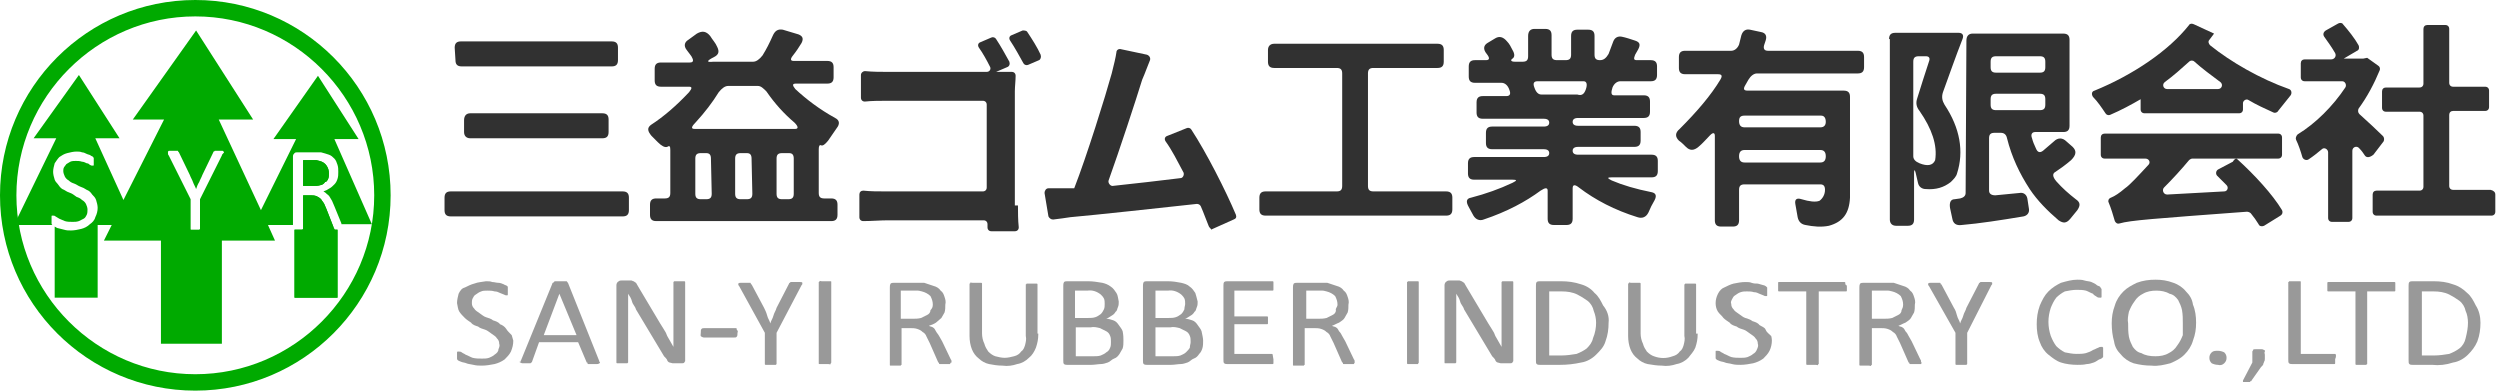
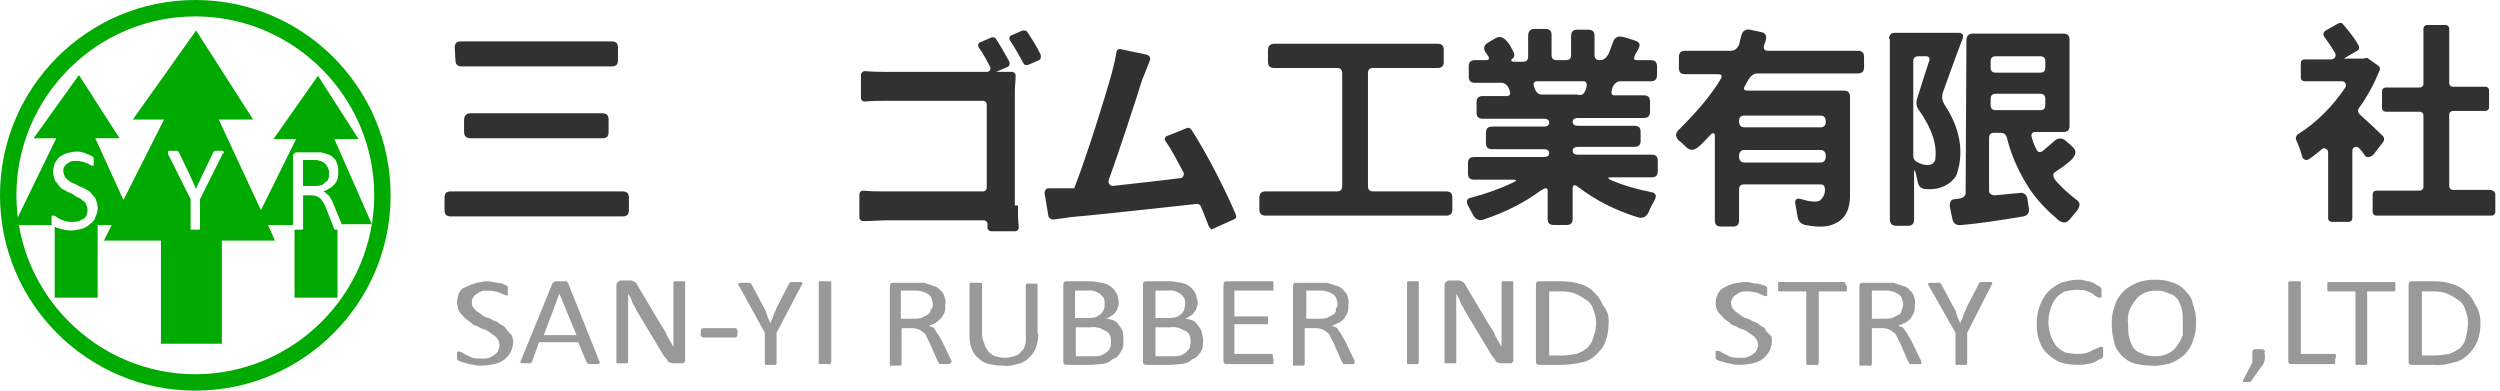
<svg xmlns="http://www.w3.org/2000/svg" version="1.1" id="圖層_1" x="0px" y="0px" viewBox="0 0 320 50" style="enable-background:new 0 0 320 50;" xml:space="preserve">
  <style type="text/css">

	.st0{fill:#999999;}

	.st1{fill:#00AA00;}

	.st2{fill:#313131;}

</style>
  <title>logo_jp</title>
  <path class="st0" d="M65.7,43.6c0,0.5-0.1,0.9-0.3,1.4c-0.2,0.4-0.5,0.7-0.8,1c-0.4,0.3-0.9,0.5-1.3,0.6c-0.5,0.1-1.1,0.2-1.6,0.2   c-0.4,0-0.7,0-1.1-0.1c-0.4-0.1-0.7-0.1-0.9-0.2s-0.5-0.1-0.7-0.2s-0.3-0.1-0.4-0.2s-0.1-0.1-0.1-0.2v-0.8c0-0.1,0.1-0.1,0.1-0.1   l0,0h0.1c0.1,0,0.3,0,0.4,0.1c0.1,0.1,0.4,0.2,0.5,0.3c0.3,0.1,0.6,0.3,0.9,0.4c0.4,0.1,0.8,0.1,1.2,0.1c0.3,0,0.6,0,0.9-0.1   c0.2-0.1,0.5-0.2,0.7-0.4c0.3-0.2,0.5-0.4,0.5-0.7c0.1-0.2,0.2-0.5,0.1-0.7c0-0.3-0.1-0.5-0.3-0.7c-0.1-0.2-0.4-0.4-0.7-0.6   s-0.5-0.4-0.8-0.5s-0.7-0.2-0.9-0.4c-0.3-0.1-0.7-0.2-0.9-0.5c-0.3-0.2-0.6-0.4-0.8-0.6c-0.3-0.3-0.5-0.5-0.7-0.8s-0.2-0.7-0.3-1.1   c0-0.4,0.1-0.8,0.2-1.2c0.2-0.4,0.4-0.7,0.8-0.8c0.4-0.2,0.8-0.4,1.2-0.5c0.5-0.2,1-0.2,1.5-0.3c0.3,0,0.6,0,0.8,0.1   c0.3,0,0.5,0.1,0.8,0.1c0.2,0,0.5,0.1,0.7,0.2c0.1,0.1,0.3,0.1,0.4,0.2l0.1,0.1v1c0,0.1,0,0.1-0.1,0.1h-0.1c-0.1,0-0.1,0-0.3-0.1   s-0.3-0.1-0.5-0.2c-0.2-0.1-0.4-0.2-0.7-0.2c-0.3-0.1-0.6-0.1-0.9-0.1c-0.3,0-0.6,0-0.8,0.1c-0.3,0.1-0.4,0.2-0.7,0.4   c-0.2,0.1-0.3,0.3-0.4,0.5c-0.1,0.2-0.1,0.4-0.1,0.6c0,0.3,0.1,0.5,0.3,0.7c0.1,0.2,0.4,0.4,0.7,0.6s0.5,0.4,0.8,0.5   s0.7,0.2,0.9,0.4c0.3,0.1,0.7,0.2,0.9,0.5c0.3,0.1,0.6,0.3,0.8,0.6c0.1,0.2,0.4,0.5,0.7,0.8L65.7,43.6z" />
  <path class="st0" d="M76.7,46.2c0,0.1,0.1,0.2,0.1,0.2c0,0.1,0,0.1-0.1,0.1c-0.1,0.1-0.2,0.1-0.3,0.1h-1.1c0,0-0.1,0-0.1-0.1   s0-0.1-0.1-0.1L74,43.8h-5l-0.9,2.5c0,0.1-0.1,0.1-0.1,0.1l0,0l-0.1,0.1h-1c-0.1,0-0.1,0-0.3-0.1s-0.1-0.1,0-0.1s0-0.1,0.1-0.2   l4-9.8c0-0.1,0-0.1,0.1-0.1L71,36h1.5c0,0,0.1,0,0.1,0.1l0.1,0.1L76.7,46.2z M71.6,37.6L71.6,37.6l-2,5.3h4.2L71.6,37.6z" />
  <path class="st0" d="M87.7,46v0.2c0,0.1-0.1,0.1-0.1,0.2c-0.1,0.1-0.2,0.1-0.3,0.1h-1.2c-0.1,0-0.3-0.1-0.4-0.1s-0.3-0.2-0.3-0.3   s-0.3-0.4-0.4-0.5l-3.6-6c-0.1-0.4-0.4-0.6-0.5-1s-0.3-0.7-0.5-1l0,0v8.8l-0.1,0.1H79c0,0-0.1,0-0.1-0.1v-9.9c0-0.2,0.1-0.4,0.3-0.5   c0.1-0.1,0.3-0.1,0.4-0.1h1.2c0.1,0,0.2,0.1,0.3,0.1l0.3,0.2c0.1,0.1,0.1,0.2,0.3,0.5l2.8,4.7c0.1,0.2,0.4,0.6,0.5,0.8   c0.2,0.3,0.3,0.5,0.4,0.8l0.4,0.7l0.4,0.7l0,0v-8.3l0.1-0.1h1.3c0,0,0.1,0,0.1,0.1L87.7,46L87.7,46z" />
  <path class="st0" d="M94.4,42.6c0,0.2,0,0.4-0.1,0.5s-0.1,0.1-0.3,0.1h-3.9c-0.1,0-0.1,0-0.3-0.1s-0.1-0.2-0.1-0.5s0-0.4,0.1-0.5   S90,42,90.2,42h4c0,0,0.1,0,0.1,0.1v0.1C94.4,42.3,94.5,42.4,94.4,42.6z" />
  <path class="st0" d="M99.4,42.6v4l-0.1,0.1H98c0,0-0.1,0-0.1-0.1v-4l-3.3-6c-0.1-0.1-0.1-0.1-0.1-0.2v-0.1c0.1-0.1,0.2-0.1,0.3-0.1   H96c0.1,0,0.1,0,0.1,0.1s0.1,0.1,0.1,0.1l0,0l1.6,3c0.1,0.2,0.3,0.6,0.4,1s0.3,0.6,0.4,1l0,0c0.1-0.4,0.3-0.6,0.4-1s0.3-0.6,0.4-1   l1.6-3.1c0-0.1,0.1-0.1,0.1-0.1l0,0l0.1-0.1h1.2c0.1,0,0.3,0,0.3,0.1v0.1c0,0.1,0,0.1-0.1,0.2L99.4,42.6z" />
  <path class="st0" d="M106.4,46.4L106.4,46.4c0,0.1-0.1,0.1-0.1,0.2s-0.1,0-0.3,0h-1.1c-0.1,0-0.1,0-0.1-0.1V36.1c0,0,0.1,0,0.1-0.1   s0.1,0,0.3,0h1.1c0.1,0,0.1,0,0.1,0.1V46.4z" />
  <path class="st0" d="M121.7,46.4L121.7,46.4c0,0.1-0.1,0.1-0.1,0.2h-1.3c-0.1,0-0.1,0-0.1-0.1s-0.1-0.1-0.1-0.1l0,0l-1.1-2.5   c-0.1-0.2-0.3-0.6-0.4-0.8c-0.1-0.3-0.3-0.5-0.5-0.6c-0.2-0.2-0.4-0.3-0.7-0.4c-0.3-0.1-0.6-0.1-0.9-0.1h-1.1v4.7c0,0-0.1,0-0.1,0.1   H114c-0.1,0-0.1,0-0.1-0.1v-9.9c0-0.2,0-0.3,0.1-0.5c0.1-0.1,0.3-0.1,0.4-0.1h3.9l1.2,0.4c0.4,0.1,0.7,0.3,0.9,0.6   c0.3,0.2,0.4,0.5,0.5,0.8s0.2,0.6,0.1,1c0,0.3,0,0.7-0.1,1l-0.4,0.7l-0.7,0.6c-0.3,0.2-0.6,0.3-0.9,0.4c0.1,0.1,0.4,0.1,0.5,0.2   c0.2,0.1,0.3,0.3,0.4,0.5s0.3,0.4,0.4,0.6l0.4,0.7l1.1,2.3c0.1,0.1,0.1,0.2,0.1,0.4L121.7,46.4z M119.4,39c0-0.4-0.1-0.7-0.3-1.1   c-0.3-0.3-0.7-0.5-1.1-0.6c-0.1,0-0.3-0.1-0.5-0.1h-2.2v3.6h1.5c0.4,0,0.7,0,1.1-0.1l0.8-0.4c0.2-0.1,0.4-0.3,0.4-0.6   C119.3,39.5,119.4,39.3,119.4,39z" />
  <path class="st0" d="M132.9,42.8c0,0.6-0.1,1.1-0.3,1.7c-0.2,0.5-0.5,1-0.9,1.3c-0.4,0.4-0.9,0.7-1.5,0.8c-0.6,0.2-1.2,0.3-1.9,0.2   c-0.6,0-1.2-0.1-1.7-0.2c-0.5-0.1-1-0.4-1.3-0.7c-0.4-0.3-0.7-0.7-0.9-1.2c-0.2-0.5-0.3-1.1-0.3-1.7v-6.7c0,0,0.1,0,0.1-0.1   s0.1,0,0.3,0h1.1c0,0,0.1,0,0.1,0.1v6.4c0,0.4,0.1,0.9,0.3,1.3c0.1,0.4,0.3,0.7,0.5,1c0.3,0.3,0.6,0.5,0.9,0.6   c0.4,0.1,0.8,0.2,1.2,0.2c0.4,0,0.8-0.1,1.2-0.2c0.4-0.1,0.7-0.3,0.9-0.6c0.3-0.2,0.4-0.5,0.5-0.8c0.1-0.4,0.2-0.8,0.1-1.2v-6.6   c0,0,0.1,0,0.1-0.1h1.3c0,0,0.1,0,0.1,0.1v6.3h0.1V42.8z" />
  <path class="st0" d="M143.8,43.6c0,0.3,0,0.7-0.1,1l-0.4,0.7c-0.2,0.3-0.4,0.5-0.7,0.6s-0.5,0.4-0.8,0.5s-0.6,0.2-0.9,0.2   c-0.3,0-0.8,0.1-1.2,0.1h-3.1c-0.1,0-0.3,0-0.4-0.1c-0.1-0.1-0.1-0.2-0.1-0.5v-9.5c0-0.2,0-0.3,0.1-0.5c0.1-0.1,0.3-0.1,0.4-0.1h2.7   c0.6,0,1.2,0.1,1.8,0.2c0.4,0.1,0.7,0.2,1.1,0.5c0.3,0.2,0.5,0.5,0.7,0.8s0.2,0.7,0.3,1.1c0,0.2,0,0.5-0.1,0.7s-0.1,0.5-0.3,0.6   c-0.1,0.2-0.3,0.4-0.5,0.5s-0.4,0.3-0.7,0.4c0.3,0,0.6,0.1,0.9,0.2c0.3,0.1,0.5,0.3,0.7,0.6s0.4,0.5,0.5,0.8   C143.8,42.9,143.8,43.3,143.8,43.6z M141.4,38.9c0-0.2,0-0.5-0.1-0.7s-0.2-0.3-0.4-0.5c-0.5-0.4-1.1-0.6-1.7-0.5h-1.6v3.5h1.7   c0.3,0,0.6,0,0.9-0.1c0.3-0.1,0.4-0.2,0.7-0.4c0.2-0.2,0.3-0.4,0.4-0.6C141.4,39.4,141.4,39.1,141.4,38.9z M142.2,43.8   c0-0.3,0-0.6-0.1-0.8c-0.1-0.3-0.3-0.5-0.5-0.6l-0.8-0.4c-0.4-0.1-0.8-0.2-1.2-0.1h-1.9v3.7h2.3c0.3,0,0.6,0,0.9-0.1   c0.2-0.1,0.5-0.2,0.7-0.4c0.2-0.1,0.4-0.3,0.5-0.6C142.2,44.3,142.2,44,142.2,43.8z" />
  <path class="st0" d="M154,43.6c0,0.3,0,0.7-0.1,1s-0.2,0.5-0.4,0.7c-0.2,0.3-0.4,0.5-0.7,0.6s-0.5,0.4-0.8,0.5s-0.6,0.2-0.9,0.2   c-0.3,0-0.8,0.1-1.2,0.1h-3.1c-0.1,0-0.3,0-0.4-0.1c-0.1-0.1-0.1-0.2-0.1-0.5v-9.5c0-0.2,0-0.3,0.1-0.5c0.1-0.1,0.3-0.1,0.4-0.1h2.7   c0.6,0,1.2,0.1,1.7,0.2c0.4,0.1,0.8,0.2,1.1,0.5c0.3,0.2,0.5,0.5,0.7,0.8c0.1,0.3,0.2,0.7,0.3,1.1c0,0.2,0,0.5-0.1,0.7   s-0.1,0.5-0.3,0.6c-0.1,0.2-0.3,0.4-0.5,0.5s-0.4,0.3-0.7,0.4c0.3,0,0.6,0.1,0.9,0.2c0.3,0.1,0.5,0.3,0.7,0.6s0.4,0.5,0.5,0.8   C153.9,42.9,154,43.3,154,43.6z M151.7,38.9c0-0.2,0-0.5-0.1-0.7s-0.2-0.3-0.4-0.5c-0.5-0.4-1.1-0.6-1.7-0.5h-1.6v3.5h1.7   c0.3,0,0.6,0,0.9-0.1c0.3-0.1,0.4-0.2,0.7-0.4c0.2-0.2,0.3-0.4,0.4-0.6C151.6,39.3,151.7,39.1,151.7,38.9z M152.4,43.8   c0-0.3,0-0.6-0.1-0.8c-0.1-0.3-0.3-0.5-0.5-0.6L151,42c-0.4-0.1-0.8-0.2-1.2-0.1h-1.9v3.7h2.3c0.3,0,0.6,0,0.9-0.1   c0.2-0.1,0.5-0.2,0.7-0.4s0.4-0.4,0.5-0.6C152.3,44.2,152.4,44,152.4,43.8z" />
  <path class="st0" d="M163,46v0.5c0,0.1-0.1,0.1-0.1,0.1l0,0h-5.8c-0.1,0-0.3,0-0.4-0.1c-0.1-0.1-0.1-0.2-0.1-0.5v-9.4   c0-0.2,0-0.4,0.1-0.5s0.3-0.1,0.4-0.1h5.8c0,0,0.1,0,0.1,0.1v1c0,0.1-0.1,0.1-0.1,0.1l0,0H158v3.3h4.2c0,0,0.1,0,0.1,0.1v0.8   c0,0.1-0.1,0.1-0.1,0.1l0,0H158v3.8h4.8c0,0,0.1,0,0.1,0.1L163,46L163,46z" />
  <path class="st0" d="M173.4,46.4L173.4,46.4c0,0.1-0.1,0.1-0.1,0.2H172c-0.1,0-0.1,0-0.1-0.1s0-0.1-0.1-0.1l-1.1-2.5   c-0.1-0.2-0.3-0.6-0.4-0.8c-0.1-0.3-0.3-0.5-0.5-0.6c-0.2-0.2-0.4-0.3-0.7-0.4c-0.3-0.1-0.6-0.1-0.9-0.1H167v4.7c0,0-0.1,0-0.1,0.1   h-1.3c-0.1,0-0.1,0-0.1-0.1v-9.9c0-0.2,0-0.3,0.1-0.5c0.1-0.1,0.3-0.1,0.4-0.1h3.9l1.2,0.4c0.4,0.1,0.7,0.3,0.9,0.6   c0.3,0.2,0.4,0.5,0.5,0.8s0.2,0.6,0.1,1c0,0.3,0,0.7-0.1,1l-0.4,0.7c-0.1,0.2-0.4,0.4-0.7,0.6c-0.3,0.1-0.6,0.3-0.9,0.4   c0.1,0.1,0.4,0.1,0.5,0.2c0.2,0.1,0.3,0.3,0.4,0.5c0.2,0.2,0.3,0.4,0.4,0.6l0.4,0.7l1.1,2.3C173.4,46.1,173.4,46.2,173.4,46.4   L173.4,46.4z M171.2,39c0-0.4-0.1-0.7-0.3-1.1c-0.3-0.3-0.7-0.5-1.1-0.6c-0.1,0-0.3-0.1-0.5-0.1h-2.1v3.6h1.5c0.4,0,0.7,0,1.1-0.1   l0.8-0.4c0.2-0.1,0.4-0.3,0.4-0.6C170.9,39.5,171.2,39.3,171.2,39z" />
  <path class="st0" d="M181.6,46.4L181.6,46.4c0,0.1-0.1,0.1-0.1,0.2h-1.3c0,0-0.1,0-0.1-0.1V36.1c0,0,0.1,0,0.1-0.1h1.3   c0,0,0.1,0,0.1,0.1V46.4z" />
  <path class="st0" d="M193.7,46v0.2c0,0.1-0.1,0.1-0.1,0.2c-0.1,0.1-0.2,0.1-0.3,0.1h-1.2c-0.1,0-0.3-0.1-0.4-0.1s-0.3-0.2-0.3-0.3   s-0.3-0.4-0.4-0.5l-3.6-6c-0.1-0.4-0.4-0.6-0.5-1s-0.3-0.7-0.5-1l0,0v8.8l-0.1,0.1H185c-0.1,0-0.1,0-0.1-0.1v-9.9   c0-0.2,0.1-0.4,0.3-0.5c0.1-0.1,0.3-0.1,0.4-0.1h1.2c0.1,0,0.2,0.1,0.3,0.1l0.3,0.2c0.1,0.1,0.1,0.2,0.3,0.5l2.8,4.7   c0.1,0.2,0.4,0.6,0.5,0.8c0.2,0.3,0.3,0.5,0.4,0.8l0.4,0.7l0.4,0.7l0,0v-8.3l0.1-0.1h1.3c0,0,0.1,0,0.1,0.1L193.7,46L193.7,46z" />
  <path class="st0" d="M205.9,41.3c0,0.8-0.1,1.6-0.4,2.4c-0.2,0.7-0.7,1.2-1.2,1.7s-1.2,0.9-1.9,1c-0.9,0.2-1.8,0.3-2.7,0.3h-2.6   c-0.1,0-0.3,0-0.4-0.1c-0.1-0.1-0.1-0.2-0.1-0.5v-9.5c0-0.2,0-0.4,0.1-0.5s0.3-0.1,0.4-0.1h2.7c0.9,0,1.7,0.1,2.6,0.4   c0.7,0.2,1.3,0.6,1.7,1.1c0.5,0.4,0.8,1,1.1,1.6C205.7,39.7,206,40.5,205.9,41.3z M204.3,41.3c0-0.5-0.1-1-0.3-1.5   c-0.1-0.5-0.4-1-0.8-1.3c-0.4-0.3-0.9-0.6-1.3-0.8c-0.6-0.3-1.3-0.4-2-0.4h-1.6v8.2h1.6c0.6,0,1.3-0.1,1.9-0.2   c0.5-0.2,0.9-0.4,1.3-0.7c0.4-0.4,0.7-0.8,0.8-1.3C204.2,42.6,204.3,41.9,204.3,41.3z" />
-   <path class="st0" d="M217.3,42.8c0,0.6-0.1,1.1-0.3,1.7c-0.2,0.5-0.6,0.9-0.9,1.3c-0.4,0.4-0.9,0.7-1.5,0.8   c-0.6,0.2-1.2,0.3-1.9,0.2c-0.6,0-1.2-0.1-1.8-0.2c-0.5-0.1-1-0.4-1.3-0.7c-0.4-0.3-0.7-0.7-0.9-1.2s-0.3-1.1-0.3-1.7v-6.7   c0,0,0.1,0,0.1-0.1s0.1,0,0.3,0h1.1c0,0,0.1,0,0.1,0.1v6.4c0,0.4,0.1,0.9,0.3,1.3c0.1,0.4,0.3,0.7,0.5,1c0.3,0.3,0.6,0.5,0.9,0.6   c0.8,0.3,1.6,0.3,2.4,0c0.4-0.1,0.7-0.3,0.9-0.6c0.3-0.2,0.4-0.5,0.5-0.8c0.1-0.4,0.2-0.8,0.1-1.2v-6.6c0,0,0.1,0,0.1-0.1h1.3   c0,0,0.1,0,0.1,0.1v6.3h0.2V42.8z" />
  <path class="st0" d="M226.8,43.6c0,0.4-0.1,0.9-0.3,1.3c-0.2,0.4-0.5,0.7-0.8,1c-0.4,0.3-0.9,0.5-1.3,0.6c-0.5,0.1-1.1,0.2-1.6,0.2   c-0.4,0-0.7,0-1.1-0.1c-0.3-0.1-0.7-0.1-0.9-0.2s-0.5-0.1-0.7-0.2s-0.3-0.1-0.4-0.2s-0.1-0.1-0.1-0.2V45c0-0.1,0-0.1,0.1-0.1h0.1   c0.1,0,0.3,0,0.4,0.1c0.1,0.1,0.4,0.2,0.5,0.3c0.3,0.1,0.6,0.3,0.9,0.4c0.4,0.1,0.8,0.1,1.2,0.1c0.3,0,0.6,0,0.9-0.1   c0.2-0.1,0.5-0.2,0.7-0.4c0.2-0.1,0.4-0.3,0.5-0.6c0.1-0.2,0.2-0.5,0.1-0.7c0-0.3-0.1-0.5-0.3-0.7c-0.1-0.2-0.4-0.4-0.7-0.6   s-0.5-0.4-0.8-0.5s-0.7-0.2-0.9-0.4c-0.3-0.1-0.7-0.2-0.9-0.5c-0.3-0.2-0.6-0.4-0.8-0.6c-0.2-0.3-0.5-0.5-0.7-0.8s-0.3-0.7-0.3-1.1   c0-0.4,0.1-0.8,0.3-1.2s0.5-0.7,0.8-0.8c0.4-0.2,0.8-0.4,1.2-0.5c0.5-0.1,1-0.2,1.5-0.2c0.3,0,0.6,0,0.8,0.1   c0.3,0.1,0.5,0.1,0.8,0.1c0.3,0.1,0.4,0.1,0.7,0.2c0.1,0,0.3,0.1,0.4,0.2l0.1,0.1v1c0,0.1,0,0.1-0.1,0.1H226c-0.1,0-0.1,0-0.3-0.1   s-0.3-0.1-0.5-0.2c-0.2-0.1-0.4-0.2-0.7-0.2c-0.3-0.1-0.6-0.1-0.9-0.1c-0.3,0-0.5,0-0.8,0.1s-0.4,0.2-0.7,0.4   c-0.2,0.1-0.3,0.3-0.4,0.5c-0.1,0.2-0.2,0.4-0.1,0.6c0,0.3,0.1,0.5,0.3,0.7c0.1,0.2,0.4,0.4,0.7,0.6s0.5,0.4,0.8,0.5   s0.7,0.2,0.9,0.4c0.3,0.1,0.7,0.2,0.9,0.5c0.3,0.2,0.7,0.3,0.8,0.6s0.4,0.5,0.7,0.8C226.7,42.9,226.8,43.3,226.8,43.6z" />
  <path class="st0" d="M236.4,36.7v0.5c0,0.1-0.1,0.1-0.1,0.1l0,0h-3.5v9.3c0,0-0.1,0-0.1,0.1s-0.1,0-0.3,0h-1.1c0,0-0.1,0-0.1-0.1   v-9.3h-3.5c0,0-0.1,0-0.1-0.1v-1c0-0.1,0-0.1,0.1-0.1h8.4c0,0,0.1,0,0.1,0.1v0.2C236.4,36.5,236.4,36.6,236.4,36.7z" />
  <path class="st0" d="M246,46.4C246,46.5,245.9,46.5,246,46.4c0,0.1-0.1,0.1-0.1,0.2h-1.4c0,0-0.1,0-0.1-0.1s-0.1-0.1-0.1-0.1l0,0   l-1.1-2.5c-0.1-0.2-0.3-0.6-0.4-0.8c-0.1-0.3-0.3-0.5-0.5-0.6c-0.2-0.2-0.4-0.3-0.7-0.4c-0.3-0.1-0.6-0.1-0.9-0.1h-1.1v4.7   c0,0-0.1,0-0.1,0.1s-0.1,0-0.3,0h-1.1c0,0-0.1,0-0.1-0.1v-9.9c0-0.2,0-0.3,0.1-0.5c0.1-0.1,0.3-0.1,0.4-0.1h3.9l1.2,0.4   c0.4,0.1,0.7,0.3,0.9,0.6c0.3,0.2,0.4,0.5,0.5,0.8s0.2,0.6,0.1,1c0,0.3,0,0.7-0.1,1l-0.4,0.7c-0.1,0.2-0.4,0.4-0.7,0.6   c-0.3,0.1-0.6,0.3-0.9,0.4c0.1,0.1,0.4,0.1,0.5,0.2c0.2,0.1,0.3,0.3,0.4,0.5c0.2,0.2,0.3,0.4,0.4,0.6l0.4,0.7l1.1,2.3   c0.1,0.1,0.1,0.2,0.1,0.4C245.9,46.4,246,46.4,246,46.4z M243.6,39c0-0.4-0.1-0.7-0.3-1.1c-0.3-0.3-0.7-0.5-1.1-0.6   c-0.1,0-0.3-0.1-0.5-0.1h-2.1v3.6h1.5c0.4,0,0.7,0,1.1-0.1l0.8-0.4c0.2-0.1,0.4-0.3,0.4-0.6C243.5,39.5,243.6,39.3,243.6,39z" />
  <path class="st0" d="M251.8,42.6v4l-0.1,0.1h-1.3c0,0-0.1,0-0.1-0.1v-4l-3.4-6c-0.1-0.1-0.1-0.1-0.1-0.2v-0.1   c0.1-0.1,0.2-0.1,0.3-0.1h1.2c0,0,0.1,0,0.1,0.1s0,0.1,0.1,0.1l1.6,3c0.2,0.3,0.3,0.6,0.4,1c0.1,0.4,0.3,0.6,0.4,1l0,0   c0.1-0.4,0.3-0.6,0.4-1s0.3-0.6,0.4-1l1.6-3.1c0-0.1,0.1-0.1,0.1-0.1l0,0l0.1-0.1h1.2c0.1,0,0.3,0,0.3,0.1v0.1c0,0.1,0,0.1-0.1,0.2   L251.8,42.6z" />
  <path class="st0" d="M269.2,45.2v0.5l-0.1,0.1c-0.1,0.1-0.3,0.2-0.4,0.2c-0.2,0.1-0.4,0.3-0.7,0.4c-0.3,0.1-0.6,0.2-0.9,0.2   c-0.4,0.1-0.8,0.1-1.2,0.1c-0.7,0-1.5-0.1-2.1-0.3s-1.1-0.6-1.6-1s-0.9-1-1.1-1.6c-0.3-0.7-0.4-1.5-0.4-2.3s0.1-1.6,0.4-2.4   c0.3-0.7,0.6-1.3,1.1-1.8s1-0.8,1.6-1.1c0.7-0.2,1.4-0.4,2.1-0.4c0.3,0,0.6,0,0.9,0.1s0.7,0.1,0.9,0.2c0.2,0.1,0.5,0.2,0.7,0.4   c0.1,0.1,0.3,0.1,0.4,0.2L269,37v1c0,0.1-0.1,0.1-0.1,0.1l0,0h-0.1c-0.1,0-0.3,0-0.4-0.1s-0.4-0.2-0.5-0.4c-0.3-0.1-0.6-0.3-0.9-0.4   c-0.4-0.1-0.8-0.1-1.2-0.1c-0.5,0-1,0.1-1.5,0.2c-0.4,0.2-0.8,0.5-1.1,0.8c-0.3,0.4-0.5,0.8-0.7,1.3c-0.2,0.6-0.3,1.2-0.3,1.8   s0.1,1.2,0.3,1.8c0.2,0.5,0.4,0.9,0.7,1.3c0.3,0.3,0.7,0.6,1.1,0.8c0.5,0.1,1,0.2,1.5,0.2c0.4,0,0.8,0,1.2-0.1   c0.3-0.1,0.6-0.2,0.9-0.4c0.3-0.1,0.4-0.2,0.7-0.3c0.1-0.1,0.3-0.1,0.4-0.1h0.1l0.1,0.1V45C269.2,45,269.2,45.1,269.2,45.2z" />
  <path class="st0" d="M281.1,41.3c0,0.8-0.1,1.5-0.4,2.3c-0.2,0.7-0.6,1.3-1.1,1.8s-1.1,0.8-1.8,1.1c-0.8,0.2-1.6,0.4-2.4,0.3   c-0.8,0-1.5-0.1-2.3-0.3c-0.6-0.2-1.2-0.6-1.6-1.1c-0.5-0.5-0.8-1-0.9-1.7c-0.2-0.7-0.3-1.5-0.3-2.3s0.1-1.5,0.4-2.3   c0.2-0.7,0.6-1.3,1.1-1.8s1.1-0.8,1.7-1.1c0.8-0.3,1.6-0.4,2.4-0.4s1.5,0.1,2.3,0.4c0.6,0.2,1.2,0.6,1.6,1.1c0.5,0.5,0.8,1,0.9,1.7   C281,39.7,281.1,40.5,281.1,41.3z M279.4,41.4c0-0.6,0-1.1-0.1-1.7c-0.1-0.5-0.3-0.9-0.5-1.3c-0.3-0.4-0.6-0.7-1.1-0.8   c-0.5-0.3-1.1-0.4-1.7-0.4s-1.2,0.1-1.7,0.4c-0.4,0.2-0.8,0.5-1.1,1c-0.3,0.4-0.5,0.8-0.7,1.3c-0.1,0.5-0.2,1-0.1,1.5   c0,0.6,0,1.1,0.1,1.7c0.1,0.5,0.3,0.9,0.5,1.3c0.3,0.4,0.6,0.7,1.1,0.8c0.5,0.3,1.1,0.4,1.8,0.4c0.6,0,1.2-0.1,1.7-0.4   c0.4-0.2,0.8-0.5,1.1-1c0.3-0.4,0.5-0.8,0.7-1.3C279.4,42.4,279.4,41.9,279.4,41.4z" />
-   <path class="st0" d="M285,45.8c0,0.3-0.1,0.5-0.3,0.7c-0.2,0.2-0.5,0.3-0.8,0.2c-0.3,0-0.6-0.1-0.8-0.2c-0.2-0.2-0.3-0.4-0.3-0.7   s0.1-0.5,0.3-0.7c0.2-0.2,0.5-0.2,0.8-0.2s0.6,0.1,0.8,0.2C284.9,45.3,285,45.5,285,45.8z" />
  <path class="st0" d="M289.9,45.4v0.5c0,0.1,0,0.3-0.1,0.4c0,0.1-0.1,0.2-0.1,0.3s-0.1,0.2-0.3,0.4l-1.2,1.7c0,0.1-0.1,0.1-0.1,0.1   l0,0c-0.1,0-0.1,0-0.1,0.1h-0.9v-0.2l1.2-2.3V45c0-0.1,0.1-0.1,0.1-0.2s0.1-0.1,0.3-0.1h0.8c0.1,0,0.1,0,0.3,0.1s0.1,0.1,0.1,0.2   C289.8,45.1,289.9,45.3,289.9,45.4z" />
  <path class="st0" d="M298.9,46v0.5c0,0.1-0.1,0.1-0.1,0.1l0,0h-5.4c-0.1,0-0.3,0-0.4-0.1s-0.1-0.2-0.1-0.5v-9.9c0,0,0.1,0,0.1-0.1   h1.4c0.1,0,0.1,0,0.1,0.1v9.2h4.4l0.1,0.1v0.2C299,45.8,298.9,45.9,298.9,46z" />
  <path class="st0" d="M306.6,36.7v0.5c0,0.1-0.1,0.1-0.1,0.1l0,0H303v9.3c0,0-0.1,0-0.1,0.1h-1.3c0,0-0.1,0-0.1-0.1v-9.3H298   c0,0-0.1,0-0.1-0.1v-1c0-0.1,0.1-0.1,0.1-0.1l0,0h8.5c0,0,0.1,0,0.1,0.1v0.2C306.6,36.5,306.6,36.6,306.6,36.7z" />
  <path class="st0" d="M317.5,41.3c0,0.8-0.1,1.6-0.4,2.4c-0.3,0.7-0.7,1.2-1.2,1.7s-1.2,0.9-1.9,1c-0.9,0.3-1.8,0.4-2.7,0.3h-2.5   c-0.1,0-0.3,0-0.4-0.1s-0.1-0.2-0.1-0.5v-9.5c0-0.2,0-0.4,0.1-0.5s0.3-0.1,0.4-0.1h2.7c0.9,0,1.7,0.1,2.5,0.4   c0.7,0.2,1.3,0.6,1.8,1.1c0.5,0.4,0.8,1,1.1,1.6C317.3,39.7,317.5,40.5,317.5,41.3z M315.9,41.3c0-0.5-0.1-1.1-0.3-1.5   c-0.1-0.5-0.4-1-0.8-1.3s-0.9-0.6-1.3-0.8c-0.6-0.3-1.3-0.4-2-0.4H310v8.2h1.6c0.6,0,1.3-0.1,1.9-0.2c0.5-0.2,0.9-0.4,1.3-0.7   s0.7-0.8,0.8-1.3C315.8,42.5,315.9,41.9,315.9,41.3z" />
  <path class="st1" d="M42.9,29.4c-0.1,0-0.1,0-0.1-0.1c-0.1-0.1-0.1-0.1-0.1-0.2l-0.9-2.3c-0.1-0.2-0.2-0.5-0.3-0.7s-0.3-0.4-0.4-0.6   c-0.2-0.2-0.4-0.3-0.6-0.4C40.2,25,40,25,39.7,25h-0.9v4.3l-0.1,0.1h-1v8.7h5.5v-8.7C43.2,29.4,42.9,29.4,42.9,29.4z" />
  <path class="st1" d="M42,22.9c0.1-0.2,0.1-0.5,0.1-0.7c0-0.4-0.1-0.7-0.3-1s-0.5-0.5-0.9-0.6c-0.1,0-0.3-0.1-0.4-0.1h-1.7v3.3h1.3   c0.3,0,0.6,0,0.9-0.1c0.2,0,0.5-0.2,0.6-0.4C41.8,23.3,41.9,23.1,42,22.9z" />
-   <path class="st1" d="M42.9,29.4c-0.1,0-0.1,0-0.1-0.1c-0.1-0.1-0.1-0.1-0.1-0.2l-0.9-2.3c-0.1-0.2-0.2-0.5-0.3-0.7s-0.3-0.4-0.4-0.6   c-0.2-0.2-0.4-0.3-0.6-0.4C40.2,25,40,25,39.7,25h-0.9v4.3l-0.1,0.1h-1v8.7h5.5v-8.7C43.2,29.4,42.9,29.4,42.9,29.4z" />
  <path class="st1" d="M42,22.9c0.1-0.2,0.1-0.5,0.1-0.7c0-0.4-0.1-0.7-0.3-1s-0.5-0.5-0.9-0.6c-0.1,0-0.3-0.1-0.4-0.1h-1.7v3.3h1.3   c0.3,0,0.6,0,0.9-0.1c0.2,0,0.5-0.2,0.6-0.4C41.8,23.3,41.9,23.1,42,22.9z" />
  <path class="st1" d="M25,50C11.2,50,0,38.8,0,25S11.2,0,25,0s25,11.2,25,25S38.8,50,25,50z M25,2.1C12.4,2.1,2.1,12.4,2.1,25   S12.4,47.9,25,47.9S47.9,37.6,47.9,25S37.6,2.1,25,2.1L25,2.1z" />
  <path class="st1" d="M42.8,17.8h3.1l-5.2-8.1L35,17.8h2.9l-4.5,9.1L28,15.3h4.4L25.1,3.9L17,15.3h4l-5.2,10.3l-3.6-7.9h3.1l-5.2-8.1   l-5.8,8.1h2.9L1.8,28.8h4.9c-0.1-0.1-0.1-0.1-0.1-0.2v-0.9c0-0.1,0-0.1,0.1-0.1l0,0h0.1c0.1,0,0.2,0,0.3,0.1   c0.2,0.1,0.3,0.2,0.5,0.3c0.2,0.1,0.5,0.2,0.7,0.3c0.3,0.1,0.7,0.1,1,0.1s0.5,0,0.8-0.1l0.6-0.3c0.2-0.1,0.3-0.3,0.4-0.5   c0.1-0.2,0.1-0.5,0.1-0.7s-0.1-0.5-0.2-0.7c-0.1-0.2-0.3-0.4-0.5-0.5c-0.2-0.2-0.4-0.3-0.7-0.4C9.5,25,9.3,24.8,9,24.7   c-0.3-0.1-0.5-0.2-0.8-0.4c-0.3-0.1-0.5-0.3-0.7-0.6S7.1,23.3,7,23s-0.2-0.7-0.2-1c0-0.4,0.1-0.7,0.2-1.1c0.2-0.3,0.4-0.6,0.6-0.8   c0.3-0.2,0.6-0.4,1-0.5c0.4-0.1,0.8-0.2,1.2-0.2c0.2,0,0.5,0,0.7,0.1c0.2,0,0.4,0.1,0.6,0.2c0.2,0.1,0.4,0.1,0.5,0.2   s0.3,0.1,0.3,0.2l0.1,0.1v0.9c0,0.1,0,0.1-0.1,0.1l0,0h-0.1c-0.1,0-0.1,0-0.3-0.1c-0.1-0.1-0.2-0.2-0.4-0.2   c-0.2-0.1-0.4-0.2-0.6-0.2c-0.3-0.1-0.5-0.1-0.8-0.1c-0.2,0-0.5,0-0.7,0.1S8.7,20.9,8.5,21c-0.1,0.1-0.2,0.3-0.3,0.4   c-0.1,0.2-0.1,0.3-0.1,0.5s0.1,0.5,0.2,0.7c0.1,0.2,0.3,0.4,0.5,0.5c0.2,0.2,0.4,0.3,0.7,0.4s0.5,0.3,0.8,0.4s0.5,0.2,0.8,0.4   c0.3,0.1,0.5,0.3,0.7,0.6c0.2,0.2,0.4,0.4,0.5,0.7c0.1,0.3,0.2,0.7,0.2,1c0,0.4-0.1,0.8-0.3,1.2c-0.1,0.4-0.4,0.7-0.7,0.9   c-0.3,0.3-0.7,0.5-1.1,0.6c-0.4,0.1-0.9,0.2-1.3,0.2c-0.3,0-0.6,0-0.9-0.1c-0.3-0.1-0.5-0.1-0.8-0.2c-0.1,0-0.2-0.1-0.4-0.2l0,0v9.1   h5.5v-9.3h1.8l-1,2h7.3V44h7.8V30.8h6.8l-0.9-2h3.2V20c0-0.2,0.1-0.3,0.2-0.4c0.1-0.1,0.2-0.1,0.3-0.1h3.1c0.4,0.1,0.7,0.2,1,0.3   c0.3,0.1,0.5,0.3,0.7,0.5s0.3,0.5,0.4,0.8c0.1,0.3,0.1,0.6,0.1,0.9s0,0.6-0.1,0.9s-0.2,0.5-0.4,0.7s-0.4,0.4-0.6,0.5   c-0.3,0.2-0.5,0.3-0.8,0.4c0.2,0.1,0.3,0.2,0.4,0.3c0.1,0.1,0.3,0.2,0.4,0.4s0.2,0.3,0.3,0.5s0.2,0.5,0.3,0.7l0.9,2.2v0.1h3.9   L42.8,17.8z M28.4,19.9l-2.8,5.6v3.8l-0.1,0.1h-1c-0.1,0-0.1,0-0.1-0.1v-3.8l-2.8-5.6c-0.1-0.1-0.1-0.2-0.1-0.3v-0.2   c0.1-0.1,0.1-0.1,0.2-0.1h1c0.1,0,0.1,0,0.1,0.1l0.1,0.1l1.4,2.9c0.1,0.3,0.3,0.6,0.4,0.9s0.3,0.6,0.4,0.9l0,0   c0.1-0.3,0.2-0.6,0.4-0.9c0.1-0.3,0.3-0.6,0.4-0.9l1.4-2.9c0-0.1,0-0.1,0.1-0.1l0.1-0.1h0.9c0.1,0,0.2,0,0.2,0.1   c0.1,0.1,0.1,0.1,0,0.2l0,0C28.5,19.7,28.4,19.8,28.4,19.9z" />
  <path class="st2" d="M56.9,25.3c0-0.6,0.3-0.8,0.8-0.8h22c0.6,0,0.8,0.3,0.8,0.8v1.6c0,0.6-0.3,0.8-0.8,0.8h-22   c-0.6,0-0.8-0.3-0.8-0.8C56.9,26.9,56.9,25.3,56.9,25.3z M58.2,6.1c0-0.6,0.3-0.8,0.8-0.8h19.3c0.6,0,0.8,0.3,0.8,0.8v1.6   c0,0.6-0.3,0.8-0.8,0.8H59.1c-0.6,0-0.8-0.3-0.8-0.8L58.2,6.1L58.2,6.1z M59.4,15.4c0-0.6,0.3-0.9,0.8-0.9h16.9   c0.6,0,0.8,0.3,0.8,0.8v1.6c0,0.6-0.3,0.8-0.8,0.8H60.2c-0.5,0-0.8-0.3-0.8-0.8V15.4z" />
-   <path class="st2" d="M89.2,4.3c0.7-0.4,1.2-0.3,1.7,0.3c0.3,0.5,0.7,0.9,0.9,1.4c0.3,0.6,0.2,1-0.4,1.3c-1,0.5-1,0.7-0.1,0.6h5.1   c0.4,0,0.8-0.3,1.2-0.8c0.5-0.8,0.9-1.6,1.3-2.5c0.3-0.7,0.7-0.9,1.3-0.8l2,0.6c0.5,0.2,0.7,0.5,0.4,1.1c-0.3,0.5-0.7,1.1-1.1,1.6   s-0.3,0.7,0.1,0.7h4.3c0.6,0,0.8,0.3,0.8,0.8v1.3c0,0.6-0.3,0.8-0.8,0.8h-4c-0.5,0-0.5,0.2-0.1,0.7c1.4,1.3,3.1,2.6,5.1,3.7   c0.6,0.3,0.6,0.8,0.2,1.3L106,18c-0.4,0.5-0.7,0.7-0.9,0.6c-0.2-0.1-0.3,0.1-0.3,0.5v5.6c0,0.5,0.2,0.7,0.7,0.7h0.9   c0.6,0,0.8,0.3,0.8,0.8v1.3c0,0.6-0.3,0.8-0.8,0.8H84c-0.6,0-0.8-0.3-0.8-0.8v-1.3c0-0.6,0.3-0.8,0.8-0.8h1.1c0.5,0,0.7-0.2,0.7-0.7   v-5.5c0-0.5-0.1-0.6-0.4-0.4c-0.3,0.1-0.7-0.1-1.2-0.6l-0.8-0.8c-0.5-0.6-0.6-1-0.1-1.4c1.7-1.1,3.3-2.5,4.9-4.2   c0.4-0.5,0.4-0.7,0-0.7h-3.6c-0.6,0-0.8-0.3-0.8-0.8V8.8C83.8,8.3,84,8,84.6,8h3.7c0.5,0,0.5-0.3,0.2-0.8l-0.6-0.8   c-0.4-0.5-0.3-1,0.2-1.3L89.2,4.3z M98.1,11.7C97.7,11.3,97.4,11,97,11h-3.8c-0.4,0-0.8,0.3-1.2,0.8c-0.8,1.3-1.8,2.6-2.9,3.8   c-0.6,0.6-0.7,0.9-0.2,0.9h12.9c0.4,0,0.4-0.3-0.1-0.8C100.4,14.6,99.2,13.3,98.1,11.7z M91,20.3c0-0.5-0.2-0.7-0.6-0.7h-0.7   c-0.5,0-0.7,0.2-0.7,0.7v4.5c0,0.5,0.2,0.7,0.7,0.7h0.7c0.5,0,0.7-0.2,0.7-0.7L91,20.3L91,20.3z M96.2,20.3c0-0.5-0.2-0.7-0.6-0.7   h-0.8c-0.5,0-0.7,0.2-0.7,0.7v4.5c0,0.5,0.2,0.7,0.7,0.7h0.8c0.5,0,0.7-0.2,0.7-0.7L96.2,20.3L96.2,20.3z M101.6,20.3   c0-0.5-0.2-0.7-0.6-0.7h-0.9c-0.5,0-0.7,0.2-0.7,0.7v4.5c0,0.5,0.2,0.7,0.7,0.7h0.8c0.5,0,0.7-0.2,0.7-0.7V20.3z" />
  <path class="st2" d="M130.3,26.3c0,0.8,0,1.9,0.1,2.8c0,0.3-0.2,0.5-0.5,0.5h-3c-0.3,0-0.5-0.2-0.5-0.5c0-0.1,0-0.3,0-0.4   c0-0.3-0.2-0.5-0.5-0.5h-12.3c-0.9,0-2.1,0.1-3.1,0.1c-0.3,0-0.5-0.2-0.5-0.5v-2.9c0-0.3,0.2-0.5,0.5-0.5c0.9,0.1,1.9,0.1,2.9,0.1   h12.4c0.3,0,0.5-0.2,0.5-0.5V13.4c0-0.3-0.2-0.5-0.5-0.5h-12.1c-1,0-2.1,0-3,0.1c-0.3,0-0.5-0.2-0.5-0.5V9.6c0-0.3,0.3-0.5,0.5-0.5   c1,0.1,2.1,0.1,2.9,0.1h12.7c0.4,0,0.6-0.4,0.4-0.7c-0.4-0.8-0.9-1.7-1.4-2.4c-0.2-0.3-0.1-0.6,0.2-0.7l1.4-0.6   c0.2-0.1,0.5,0,0.6,0.2c0.6,0.9,1.2,2,1.7,2.9c0.1,0.3,0,0.6-0.3,0.7l-1.4,0.6h0.1c0.6,0,1.3,0,1.9,0c0.3,0,0.5,0.2,0.5,0.5   c0,0.6-0.1,1.4-0.1,2v14.6H130.3z M131.5,4.1c0.6,0.9,1.3,2,1.7,2.9c0.1,0.3,0,0.6-0.2,0.7l-1.4,0.6c-0.2,0.1-0.5,0-0.6-0.2   c-0.5-0.9-1.1-2-1.7-2.9c-0.2-0.3-0.1-0.6,0.2-0.7l1.4-0.6C131.1,3.9,131.4,3.9,131.5,4.1z" />
  <path class="st2" d="M154.7,28.9c-0.3-0.7-0.6-1.6-1-2.5c-0.1-0.2-0.3-0.3-0.5-0.3c-4.6,0.5-12.8,1.4-16.2,1.7   c-0.6,0.1-1.4,0.2-2.2,0.3c-0.3,0-0.5-0.2-0.6-0.4l-0.5-3c0-0.3,0.2-0.6,0.5-0.6c0.8,0,1.8,0,2.5,0h0.8c1.6-4.1,4-11.8,4.8-14.7   c0.3-1.2,0.5-2,0.6-2.7c0-0.3,0.3-0.5,0.6-0.4l3.3,0.7c0.3,0.1,0.5,0.4,0.4,0.7c-0.3,0.7-0.6,1.6-1,2.5c-0.8,2.6-2.9,9-4.3,12.9   c-0.1,0.3,0.2,0.7,0.5,0.7c2.9-0.3,6.2-0.7,8.7-1c0.3,0,0.5-0.4,0.4-0.7c-0.8-1.5-1.5-2.9-2.3-4c-0.2-0.3-0.1-0.6,0.2-0.7l2.5-1   c0.2-0.1,0.5,0,0.6,0.2c1.9,2.9,4.4,7.8,5.7,10.9c0.1,0.3,0,0.5-0.3,0.6l-2.9,1.3C155.1,29.3,154.8,29.2,154.7,28.9z" />
  <path class="st2" d="M162.3,6.4c0-0.5,0.3-0.8,0.8-0.8H184c0.6,0,0.8,0.3,0.8,0.8v1.5c0,0.6-0.3,0.8-0.8,0.8h-8.2   c-0.5,0-0.7,0.2-0.7,0.7v14.4c0,0.5,0.2,0.7,0.7,0.7h9.3c0.6,0,0.8,0.3,0.8,0.8v1.5c0,0.6-0.3,0.8-0.8,0.8H162   c-0.6,0-0.8-0.3-0.8-0.8v-1.5c0-0.6,0.3-0.8,0.8-0.8h9.1c0.5,0,0.7-0.2,0.7-0.7V9.4c0-0.5-0.2-0.7-0.7-0.7h-8   c-0.6,0-0.8-0.3-0.8-0.8V6.4z" />
  <path class="st2" d="M195.6,4.6c0-0.6,0.3-0.9,0.8-0.9h1.4c0.6,0,0.8,0.3,0.8,0.8V7c0,0.5,0.2,0.7,0.7,0.7h1.1   c0.5,0,0.7-0.2,0.7-0.7V4.6c0-0.6,0.3-0.8,0.8-0.8h1.4c0.6,0,0.8,0.3,0.8,0.8V7c0,0.5,0.2,0.7,0.7,0.7s0.8-0.3,1.1-0.8l0.6-1.6   c0.2-0.5,0.6-0.7,1.1-0.6s1.1,0.3,1.7,0.5c0.6,0.2,0.7,0.5,0.4,1.1L209.3,7c-0.2,0.5-0.2,0.7,0.2,0.7h1.8c0.6,0,0.8,0.3,0.8,0.8v1.1   c0,0.6-0.3,0.8-0.8,0.8h-3.9c-0.4,0-0.8,0.3-1,0.8c-0.2,0.6-0.2,1,0.2,1h3.8c0.6,0,0.8,0.3,0.8,0.8v1.3c0,0.6-0.3,0.8-0.8,0.8H202   c-0.5,0-0.7,0.2-0.7,0.5s0.2,0.5,0.7,0.5h7.2c0.6,0,0.8,0.3,0.8,0.8V18c0,0.6-0.3,0.8-0.8,0.8H202c-0.5,0-0.7,0.2-0.7,0.5   s0.2,0.5,0.7,0.5h9.4c0.6,0,0.8,0.3,0.8,0.8v1.3c0,0.6-0.3,0.8-0.8,0.8h-5.1c-0.6,0-0.6,0.1,0,0.4c1.4,0.6,3.1,1.1,5.1,1.5   c0.5,0.1,0.7,0.4,0.4,1c-0.3,0.5-0.6,1.1-0.8,1.6c-0.3,0.6-0.8,0.8-1.4,0.6c-2.9-0.9-5.4-2.2-7.5-3.8c-0.5-0.4-0.8-0.4-0.8,0.1V28   c0,0.6-0.3,0.8-0.8,0.8h-1.6c-0.6,0-0.8-0.3-0.8-0.8v-3.6c0-0.4-0.3-0.4-0.9,0c-1.9,1.4-4.3,2.7-7.3,3.7c-0.5,0.2-1,0-1.3-0.5   l-0.6-1.1c-0.4-0.7-0.3-1.1,0.3-1.2c1.9-0.5,3.6-1.1,5.3-1.9c0.6-0.3,0.6-0.4,0-0.4h-4.9c-0.6,0-0.8-0.3-0.8-0.8v-1.3   c0-0.6,0.3-0.8,0.8-0.8h8.9c0.5,0,0.7-0.2,0.7-0.5s-0.2-0.5-0.7-0.5H191c-0.6,0-0.8-0.3-0.8-0.8V17c0-0.6,0.3-0.8,0.8-0.8h6.6   c0.5,0,0.7-0.2,0.7-0.5c0-0.3-0.2-0.5-0.7-0.5h-7.8c-0.6,0-0.8-0.3-0.8-0.8v-1.3c0-0.6,0.3-0.8,0.8-0.8h3c0.5,0,0.6-0.3,0.4-0.8   c-0.2-0.6-0.6-0.9-1-0.9h-3.4c-0.6,0-0.8-0.3-0.8-0.8V8.5c0-0.6,0.3-0.8,0.8-0.8h1.4c0.5,0,0.5-0.3,0.1-0.8   c-0.5-0.6-0.4-1.1,0.1-1.4l1-0.6c0.5-0.3,1-0.2,1.5,0.4c0.3,0.3,0.5,0.7,0.7,1.1c0.3,0.5,0.3,0.9,0,1.1s-0.2,0.4,0.3,0.4h1   c0.5,0,0.7-0.2,0.7-0.7V4.6z M203,11.4c0.2-0.6,0.1-1-0.3-1h-5.9c-0.5,0-0.6,0.3-0.4,0.8c0.2,0.6,0.5,0.9,0.9,0.9h4.6   C202.5,12.3,202.8,12,203,11.4z" />
  <path class="st2" d="M222.9,4.5c0.2-0.6,0.6-0.8,1.1-0.7s0.9,0.2,1.4,0.3c0.6,0.1,0.8,0.5,0.6,1.1l-0.2,0.6c-0.1,0.4,0,0.7,0.5,0.7   h11.5c0.6,0,0.8,0.3,0.8,0.8v1.3c0,0.6-0.3,0.8-0.8,0.8h-12.9c-0.4,0-0.8,0.3-1.1,0.8l-0.4,0.7c-0.3,0.5-0.2,0.7,0.3,0.7H236   c0.6,0,0.8,0.3,0.8,0.8v12.9c-0.1,2-0.9,3.1-2.7,3.6c-1,0.2-2,0.1-3-0.1c-0.6-0.1-0.9-0.5-1-1l-0.3-1.7c-0.1-0.6,0.2-0.8,0.8-0.6   c1,0.3,1.8,0.4,2.3,0.2c0.4-0.3,0.7-0.8,0.7-1.4c0-0.5-0.2-0.7-0.6-0.7h-9.7c-0.5,0-0.7,0.2-0.7,0.7v3.9c0,0.6-0.3,0.8-0.8,0.8h-1.5   c-0.6,0-0.8-0.3-0.8-0.8V17.4c0-0.4-0.2-0.5-0.6-0.1c-0.5,0.5-0.9,1-1.5,1.5s-1.1,0.5-1.6,0c-0.3-0.3-0.6-0.6-0.9-0.8   c-0.5-0.5-0.5-1,0.1-1.5c2.2-2.2,4-4.3,5.2-6.3c0.3-0.5,0.2-0.7-0.3-0.7h-4.2c-0.6,0-0.8-0.3-0.8-0.8V7.3c0-0.6,0.3-0.8,0.8-0.8h5.9   c0.4,0,0.8-0.3,1-0.8L222.9,4.5z M233.7,15.6c0-0.5-0.2-0.8-0.6-0.8h-9.8c-0.5,0-0.7,0.2-0.7,0.7s0.2,0.8,0.7,0.8h9.7   C233.5,16.3,233.7,16,233.7,15.6z M233.7,20c0-0.5-0.2-0.8-0.7-0.8h-9.7c-0.5,0-0.7,0.3-0.7,0.8s0.2,0.8,0.7,0.8h9.7   C233.5,20.8,233.7,20.5,233.7,20z" />
  <path class="st2" d="M241.8,5c0-0.6,0.3-0.8,0.8-0.8h8.1c0.5,0,0.7,0.3,0.5,0.8c-0.9,2.3-1.7,4.6-2.5,6.8c-0.2,0.6-0.1,1.1,0.2,1.6   c2,3,2.5,6,1.6,8.8c-0.1,0.4-0.4,0.7-0.8,1.1c-0.9,0.7-1.9,1-3.2,0.9c-0.5,0-0.9-0.3-1-0.8l-0.3-1.3c-0.1-0.4-0.2-0.4-0.2,0v6   c0,0.6-0.3,0.8-0.8,0.8h-1.5c-0.5,0-0.8-0.3-0.8-0.8V5H241.8z M246.9,7.9c0.2-0.5,0-0.7-0.4-0.7h-0.9c-0.5,0-0.7,0.2-0.7,0.7V20   c0,0.4,0.3,0.7,0.8,0.9c1,0.4,1.7,0.3,2-0.4c0.3-1.9-0.4-4-2-6.3c-0.4-0.5-0.5-1-0.3-1.6C245.9,11,246.4,9.4,246.9,7.9z M251.7,5.2   c0-0.6,0.3-0.9,0.8-0.9h11.6c0.6,0,0.8,0.3,0.8,0.8v11c0,0.6-0.3,0.8-0.8,0.8h-3.6c-0.4,0-0.6,0.3-0.4,0.8c0.1,0.4,0.3,0.9,0.5,1.3   c0.2,0.5,0.5,0.6,0.9,0.3l1.4-1.2c0.5-0.5,1.1-0.5,1.6,0l0.8,0.7c0.5,0.5,0.5,1-0.2,1.7c-0.7,0.6-1.4,1.1-2,1.5   c-0.4,0.2-0.4,0.6,0.1,1.2c0.8,0.9,1.6,1.6,2.5,2.3c0.6,0.4,0.6,0.8,0.2,1.4L265,28c-0.5,0.6-0.9,0.6-1.5,0.2   c-1.4-1.2-2.7-2.5-3.7-4c-1.3-2-2.3-4.1-2.9-6.5c-0.1-0.5-0.4-0.7-0.8-0.7h-0.8c-0.5,0-0.7,0.2-0.7,0.7v6.7c0,0.4,0.3,0.6,0.8,0.6   l3.1-0.3c0.5-0.1,0.9,0.2,1,0.7l0.2,1.3c0.1,0.5-0.2,0.9-0.7,1c-3,0.5-5.6,0.9-7.9,1.1c-0.7,0.1-1.1-0.2-1.2-0.8l-0.3-1.4   c-0.1-0.7,0.1-1.1,0.6-1.1l0.7-0.1c0.4-0.1,0.7-0.3,0.7-0.7L251.7,5.2L251.7,5.2z M261.8,7.9c0-0.5-0.2-0.7-0.7-0.7h-5.6   c-0.5,0-0.7,0.2-0.7,0.7v0.7c0,0.5,0.2,0.7,0.7,0.7h5.6c0.5,0,0.7-0.2,0.7-0.7V7.9z M261.8,12.7c0-0.5-0.2-0.7-0.7-0.7h-5.6   c-0.5,0-0.7,0.2-0.7,0.7v0.7c0,0.5,0.2,0.7,0.7,0.7h5.6c0.5,0,0.7-0.2,0.7-0.7V12.7z" />
-   <path class="st2" d="M283.4,4.3c-0.2,0.3-0.4,0.5-0.6,0.8c-0.2,0.2-0.1,0.5,0.1,0.7c2.6,2.1,6.4,4.3,10.1,5.6   c0.3,0.1,0.4,0.5,0.2,0.8c-0.5,0.6-1.1,1.4-1.6,2c-0.1,0.2-0.4,0.3-0.6,0.2c-1.1-0.5-2.2-1-3.2-1.6c-0.3-0.2-0.7,0.1-0.7,0.4V14   c0,0.3-0.2,0.5-0.5,0.5h-12.1c-0.3,0-0.5-0.2-0.5-0.5v-1.3c-1.2,0.7-2.5,1.4-3.9,2c-0.2,0.1-0.5,0-0.6-0.2c-0.4-0.6-1-1.5-1.6-2.1   c-0.2-0.3-0.2-0.7,0.2-0.8c4.9-2,9.5-5.1,12.1-8.4c0.1-0.2,0.4-0.2,0.6-0.1L283.4,4.3z M286.4,20.4c2.2,2,4.5,4.5,5.7,6.5   c0.1,0.2,0.1,0.5-0.2,0.7l-2.1,1.3c-0.2,0.1-0.6,0.1-0.7-0.2c-0.3-0.5-0.6-0.9-1-1.4c-0.1-0.1-0.3-0.2-0.5-0.2   c-12.1,0.9-14.9,1.1-16.3,1.5c-0.3,0.1-0.5-0.1-0.6-0.3c-0.2-0.7-0.5-1.7-0.8-2.4c-0.1-0.2,0-0.5,0.3-0.6c0.5-0.2,1.1-0.6,1.8-1.2   c0.6-0.4,1.7-1.6,3-3c0.3-0.3,0.1-0.8-0.4-0.8h-5.2c-0.3,0-0.5-0.2-0.5-0.5v-2.2c0-0.3,0.2-0.5,0.5-0.5h22.2c0.3,0,0.5,0.2,0.5,0.5   v2.2c0,0.3-0.2,0.5-0.5,0.5h-11c-0.1,0-0.3,0.1-0.4,0.2c-1,1.2-2.1,2.4-3.2,3.5c-0.3,0.3-0.1,0.9,0.4,0.9l7.3-0.4   c0.4,0,0.6-0.5,0.3-0.8c-0.4-0.4-0.8-0.8-1.2-1.2c-0.2-0.2-0.2-0.6,0.1-0.8l1.9-1C286.1,20.2,286.3,20.3,286.4,20.4z M284.2,10.5   c-1.2-0.9-2.3-1.7-3.3-2.6c-0.2-0.2-0.5-0.2-0.7,0c-1,0.9-2,1.8-3.1,2.6c-0.4,0.3-0.2,0.9,0.3,0.9h6.5   C284.4,11.4,284.6,10.8,284.2,10.5z" />
  <g>
    <path class="st2" d="M302.7,19.9c-0.2-0.3-0.4-0.6-0.7-0.9c-0.3-0.4-0.9-0.2-0.9,0.3v8.6c0,0.3-0.2,0.5-0.5,0.5h-2.1    c-0.3,0-0.5-0.2-0.5-0.5v-8.4c0-0.4-0.5-0.7-0.8-0.4c-0.6,0.5-1.1,0.9-1.7,1.3c-0.3,0.2-0.7,0-0.8-0.3c-0.2-0.7-0.5-1.6-0.8-2.2    c-0.1-0.2,0-0.5,0.2-0.7c2.3-1.4,4.5-3.6,6.1-6c0.2-0.3,0-0.8-0.4-0.8h-4.8c-0.3,0-0.5-0.2-0.5-0.5V8.1c0-0.3,0.2-0.5,0.5-0.5h3.4    c0.4,0,0.7-0.4,0.5-0.8c-0.4-0.7-0.9-1.4-1.4-2.1c-0.2-0.3-0.1-0.6,0.2-0.8l1.6-0.9c0.2-0.1,0.5-0.1,0.6,0.1c0.7,0.8,1.5,1.8,2,2.7    c0.1,0.2,0.1,0.6-0.2,0.7l-1.7,1h2.5l0.5-0.1l1.4,1c0.2,0.1,0.3,0.4,0.2,0.6c-0.7,1.7-1.6,3.4-2.7,4.9c-0.1,0.2-0.1,0.5,0.1,0.7    c1,0.9,2.3,2.1,3,2.8c0.2,0.2,0.2,0.5,0.1,0.7l-1.3,1.7C303.3,20.2,302.9,20.2,302.7,19.9z M319.4,24.9v2.2c0,0.3-0.2,0.5-0.5,0.5    h-14.7c-0.3,0-0.5-0.2-0.5-0.5v-2.2c0-0.3,0.2-0.5,0.5-0.5h5.5c0.3,0,0.5-0.2,0.5-0.5v-9.1c0-0.3-0.2-0.5-0.5-0.5h-4.3    c-0.3,0-0.5-0.2-0.5-0.5v-2.1c0-0.3,0.2-0.5,0.5-0.5h4.3c0.3,0,0.5-0.2,0.5-0.5V3.7c0-0.3,0.2-0.5,0.5-0.5h2.3    c0.3,0,0.5,0.2,0.5,0.5v6.9c0,0.3,0.2,0.5,0.5,0.5h4.1c0.3,0,0.5,0.2,0.5,0.5v2.1c0,0.3-0.2,0.5-0.5,0.5h-4.1    c-0.3,0-0.5,0.2-0.5,0.5v9.1c0,0.3,0.2,0.5,0.5,0.5h4.8C319.2,24.4,319.4,24.6,319.4,24.9z" />
  </g>
</svg>